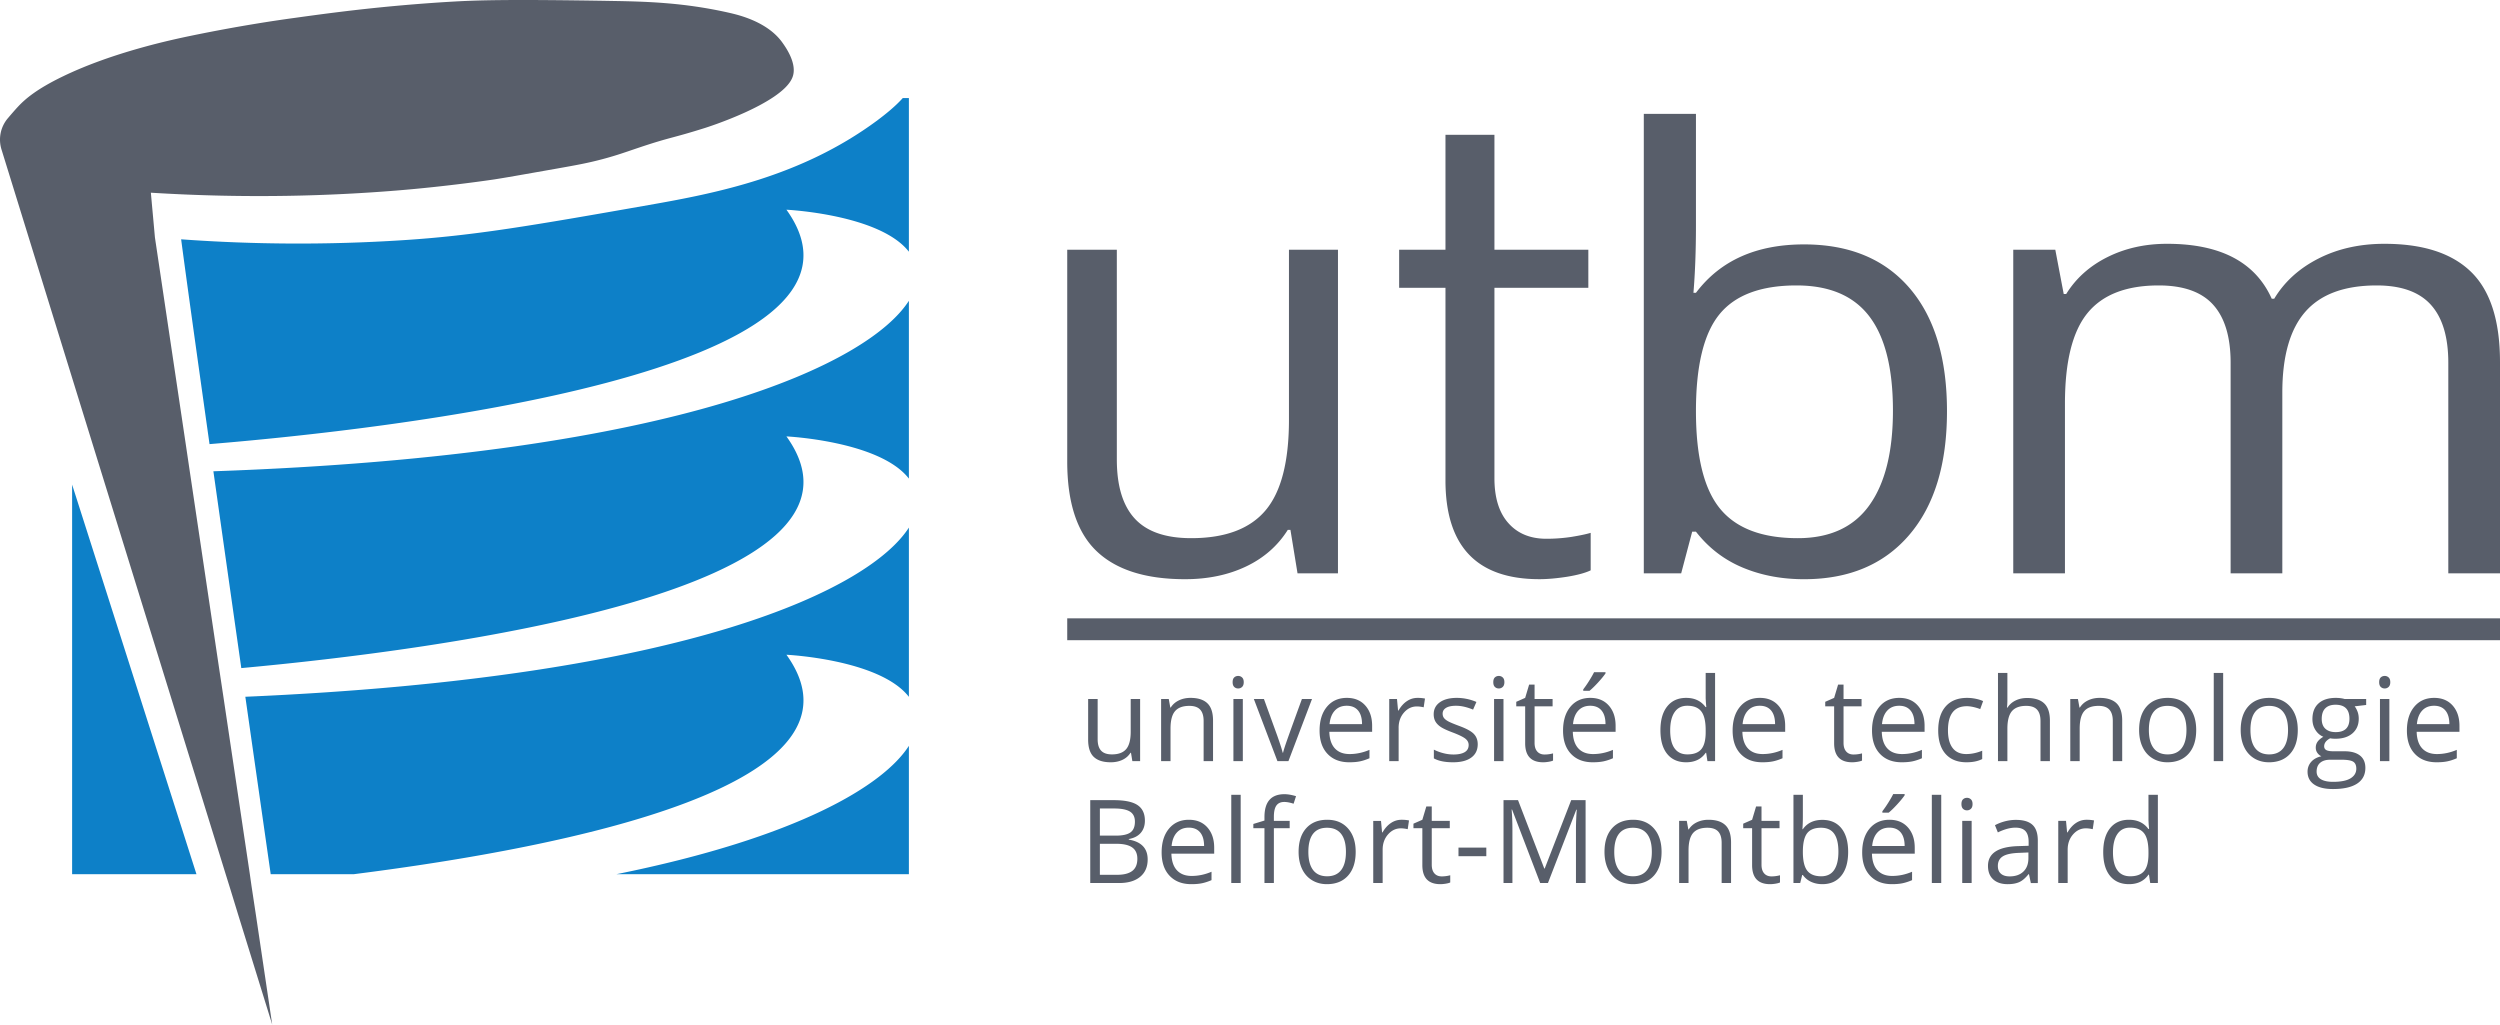
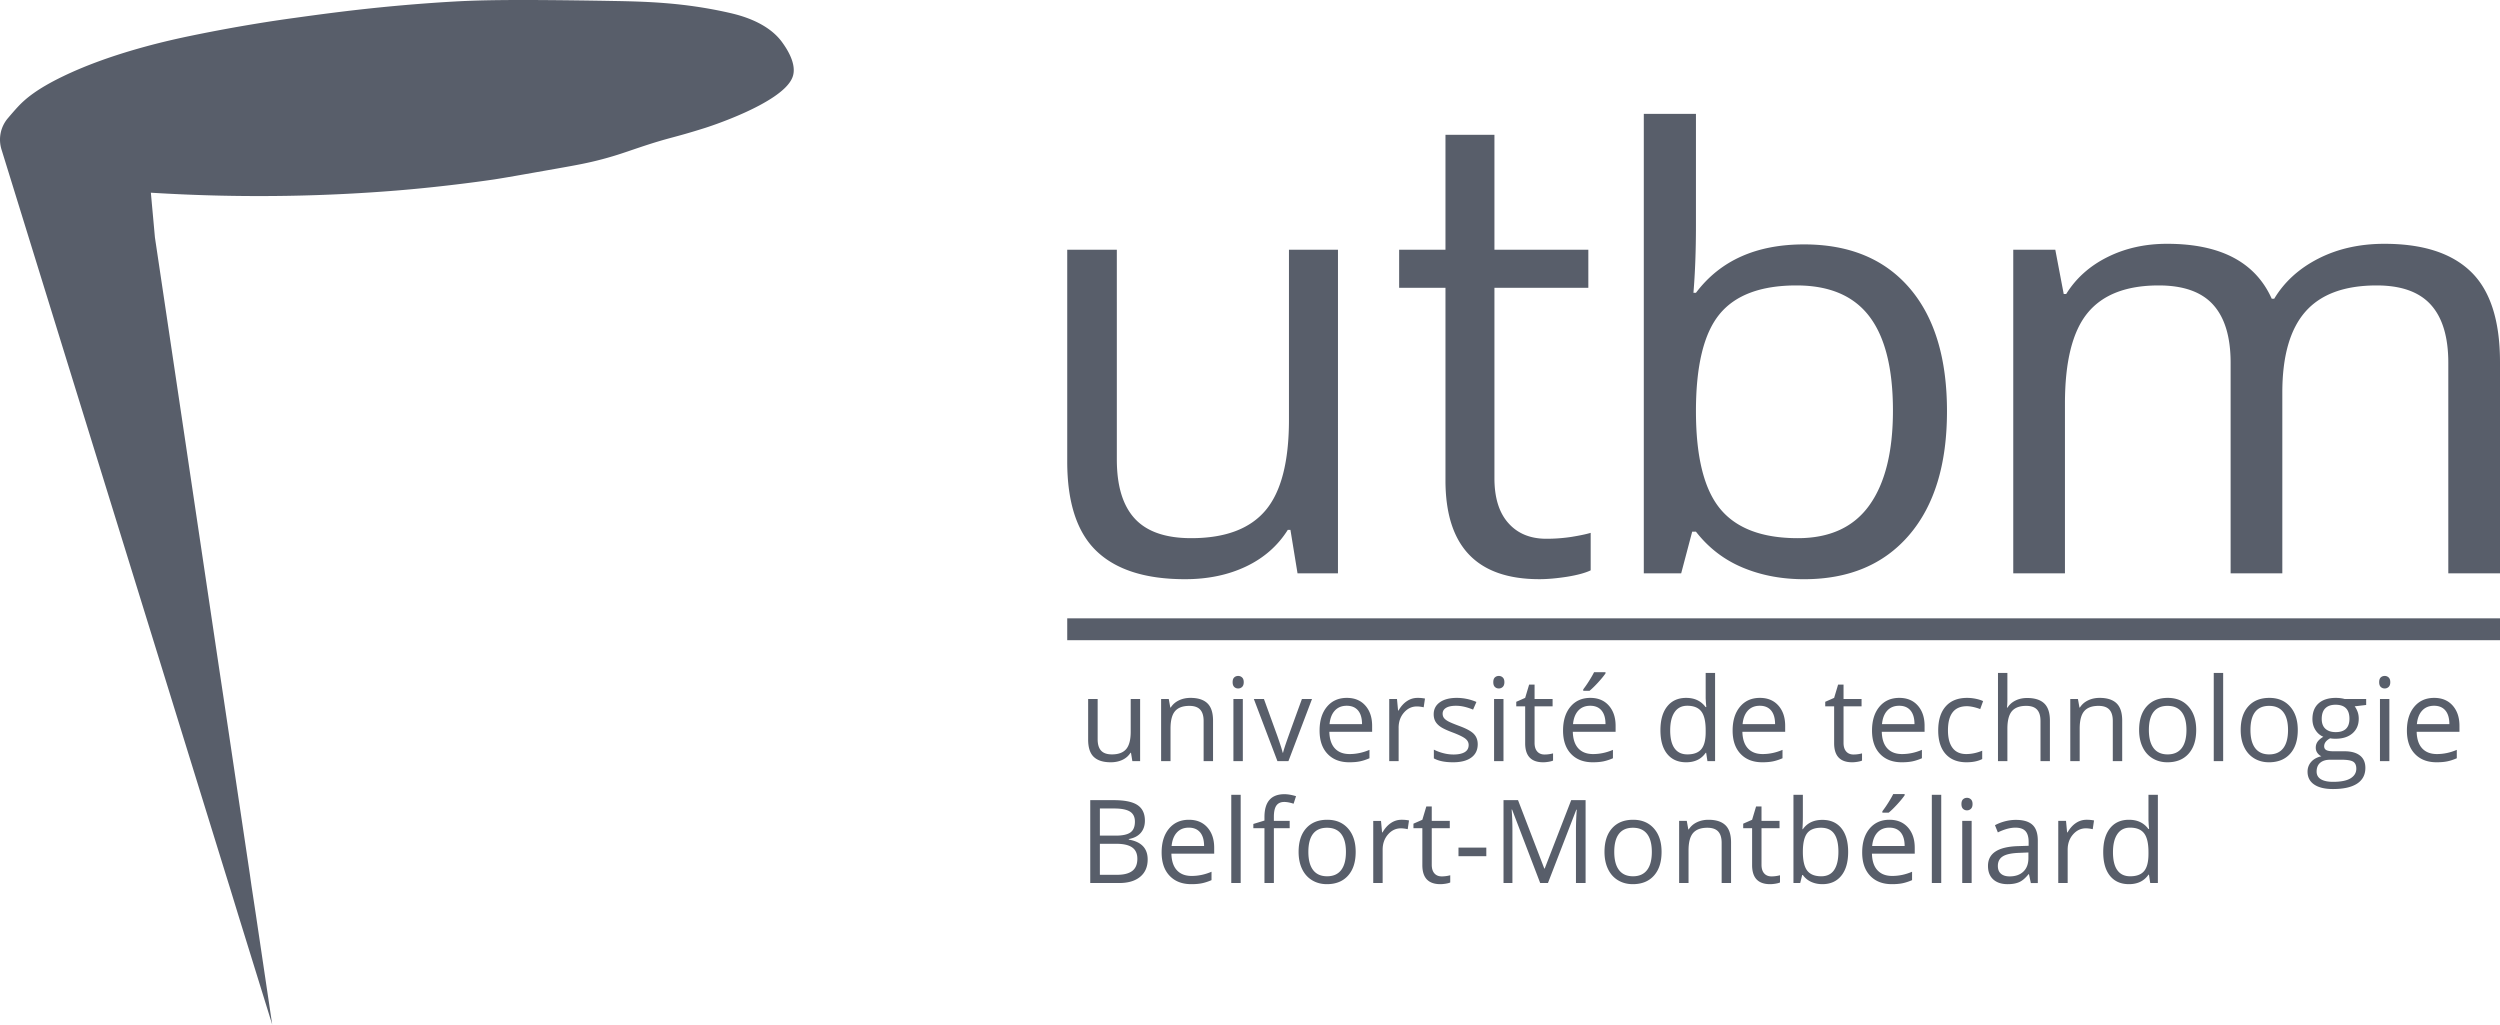
<svg xmlns="http://www.w3.org/2000/svg" width="600" height="245.901" viewBox="0 0 600 245.901">
-   <path d="M17.308 209.81h29.843l-29.843-93.5v93.5zm199.36-186.277c-1.782 1.985-4.06 3.834-6.338 5.526-18.136 13.354-38.438 17.302-54.589 20.144-27.993 4.917-42.001 7.376-59.302 8.459a389.27 389.27 0 0 1-52.965-.226c1.106 8.436 3.7 27.069 6.813 49.152 41.054-3.383 166.675-17.053 138.456-56.257 0 0 22.399 1.082 29.391 10.083V23.533h-1.466zM51.212 113.107c2.142 15.159 4.466 31.558 6.7 47.235 46.985-4.309 157.47-18.587 130.83-55.604 0 0 22.4 1.083 29.392 10.129V72.188c-9.519 14.843-54.114 36.994-166.922 40.919zm7.669 54.115c2.3 16.105 4.444 31.06 6.09 42.588H84.89c52.198-6.61 126.185-21.633 103.854-52.671 0 0 22.399 1.082 29.391 10.105V126.62c-9.293 14.504-52.084 35.978-159.253 40.603zm89.056 42.588h70.197v-30.813c-6.09 9.519-26.594 22.015-70.197 30.813z" fill="#0d80c8" />
  <path d="M174.98 3.065C163.998.573 154.846.367 146.82.227c-25.11-.437-32.46-.17-38.561.185-1.096.063-6.27.363-13.141.989-10.183.928-18.284 2.048-24.71 2.936-3.61.496-12.723 1.804-24.43 4.218-4.692.97-18.858 3.97-30.858 9.767-6.361 3.068-9.09 5.459-10.782 7.263-.658.7-1.571 1.754-2.452 2.792a7.938 7.938 0 0 0-1.531 7.482l16.953 54.826 22.016 71.146 1.85 5.977 12.992 42.002.993 3.18 2.053 6.7 8.12 26.211-3.925-26.392-1.06-6.993-.383-2.706-6.316-42.385-.993-6.587-7.083-47.55-.925-6.249-7.466-50.077c-.316-3.586-.654-7.15-.97-10.714 23.62 1.465 43.626.719 58.874-.513 12.478-1.007 23.406-2.656 23.407-2.656 2.336-.352 6.56-1.1 15.008-2.594 5.189-.918 7.681-1.381 11.081-2.285 3.578-.951 5.572-1.702 8.905-2.818 7.623-2.552 7.668-2.132 15.819-4.709 0 0 18.104-5.709 20.807-11.923.01-.02.018-.041.027-.062 1.38-3.22-1.55-7.32-2.361-8.46-3.536-4.97-10.354-6.609-12.797-7.163zm109.428 135.944c5.48 0 10.356-1.015 14.632-3.046 4.274-2.031 7.618-4.961 10.027-8.787h.64l1.7 10.417h9.706V59.93h-11.764v40.815c0 10.062-1.876 17.314-5.63 21.754-3.757 4.441-9.698 6.661-17.823 6.661-6.142 0-10.653-1.56-13.535-4.677-2.88-3.118-4.322-7.841-4.322-14.172V59.93h-11.904v50.805c0 9.874 2.35 17.054 7.05 21.541 4.7 4.49 11.775 6.732 21.223 6.732zm62.505-23.736c0 15.835 7.512 23.73 22.535 23.73 1.985 0 4.218-.203 6.677-.587 2.481-.406 4.376-.925 5.639-1.534v-9c-1.128.338-2.662.654-4.602.97-1.94.293-3.947.451-6.022.451-3.88 0-6.926-1.263-9.136-3.767-2.233-2.504-3.339-6.09-3.339-10.76v-45.7H381.2V59.94h-22.535V32.352h-11.752V59.94h-11.12v9.136h11.12v46.197zm59.212 12.328h.904c3.017 3.875 6.749 6.745 11.198 8.609 4.45 1.868 9.362 2.8 14.742 2.8 10.757 0 19.163-3.532 25.222-10.594 6.057-7.062 9.086-16.97 9.086-29.726 0-12.755-3.005-22.615-9.01-29.584-6.009-6.967-14.44-10.451-25.298-10.451-11.462 0-20.108 3.874-25.94 11.62h-.602c.4-4.77.602-10.156.602-16.156V27.335h-12.517v110.258h8.973l2.64-9.992zm6.56-52.188c3.77-4.606 9.928-6.909 18.474-6.909 7.89 0 13.723 2.48 17.492 7.44 3.772 4.96 5.656 12.496 5.656 22.605 0 9.873-1.884 17.443-5.656 22.71-3.77 5.269-9.5 7.901-17.192 7.901-8.546 0-14.753-2.35-18.623-7.05-3.873-4.7-5.807-12.508-5.807-23.42 0-10.912 1.885-18.672 5.657-23.277zm180.4-10.133c-4.61-4.51-11.547-6.767-20.813-6.767-5.932 0-11.21 1.18-15.846 3.543-4.633 2.363-8.171 5.575-10.61 9.637h-.6c-3.936-8.786-12.308-13.18-25.112-13.18-5.281 0-10.051 1.063-14.312 3.189-4.262 2.125-7.56 5.078-9.903 8.857h-.597l-2.02-10.629h-10.09v77.663h12.407V96.848c0-10.063 1.806-17.301 5.419-21.719 3.613-4.417 9.305-6.625 17.077-6.625 5.93 0 10.29 1.547 13.08 4.641 2.789 3.095 4.185 7.736 4.185 13.925v50.523h12.408V94.225c0-8.738 1.842-15.21 5.53-19.414 3.687-4.204 9.39-6.307 17.116-6.307 5.878 0 10.211 1.547 13.004 4.641 2.788 3.095 4.185 7.736 4.185 13.925v50.523H600V86.927c0-9.92-2.305-17.135-6.915-21.647zm-331.93 102.483v9.754c0 1.897.45 3.276 1.353 4.137.902.862 2.26 1.293 4.074 1.293 1.052 0 1.99-.196 2.81-.586s1.463-.951 1.925-1.687h.123l.326 2h1.864v-14.91h-2.259v7.835c0 1.932-.36 3.326-1.081 4.178-.722.853-1.862 1.278-3.421 1.278-1.18 0-2.046-.3-2.6-.899-.553-.597-.83-1.504-.83-2.72v-9.673h-2.285zm29.976 14.911v-9.728c0-1.903-.453-3.288-1.36-4.156-.907-.866-2.258-1.298-4.055-1.298-1.024 0-1.954.2-2.789.604-.834.405-1.482.973-1.945 1.707h-.109l-.368-2.04h-1.836v14.911h2.258v-7.822c0-1.94.364-3.333 1.09-4.177.724-.843 1.868-1.266 3.427-1.266 1.18 0 2.046.3 2.598.898.554.6.83 1.507.83 2.72v9.647h2.259zm6.033-20.449c-.38 0-.699.121-.952.361-.255.24-.381.62-.381 1.137 0 .507.126.886.38 1.137.254.249.572.372.953.372.363 0 .676-.123.939-.372.263-.251.394-.63.394-1.137 0-.509-.13-.885-.394-1.13a1.333 1.333 0 0 0-.939-.368zm-1.143 20.45h2.258v-14.912h-2.258v14.911zm13.203 0l5.661-14.912h-2.423c-1.85 5.08-3.04 8.373-3.57 9.884s-.847 2.505-.946 2.987h-.11c-.125-.616-.553-1.96-1.278-4.026l-3.211-8.845h-2.422l5.66 14.911h2.639zm14.021-15.183c-1.996 0-3.584.707-4.77 2.121-1.182 1.415-1.775 3.325-1.775 5.728 0 2.386.637 4.25 1.912 5.59 1.274 1.344 3.014 2.016 5.217 2.016 1.006 0 1.868-.075 2.58-.224.71-.15 1.466-.397 2.264-.743v-2.013c-1.569.672-3.157 1.007-4.76 1.007-1.525 0-2.708-.454-3.545-1.362-.84-.905-1.282-2.233-1.326-3.985h10.27v-1.43c0-2.013-.544-3.634-1.633-4.863-1.088-1.227-2.566-1.842-4.434-1.842zm-4.15 6.298c.128-1.379.546-2.458 1.258-3.238.713-.78 1.667-1.17 2.866-1.17 1.178 0 2.086.38 2.72 1.137.634.758.952 1.848.952 3.271h-7.796zm16.576.886c0-1.46.43-2.681 1.287-3.661s1.888-1.47 3.095-1.47c.471 0 1.015.068 1.632.205l.313-2.095a8.755 8.755 0 0 0-1.782-.163c-.934 0-1.791.262-2.571.789-.78.526-1.447 1.273-2 2.244h-.11l-.258-2.762h-1.864v14.911h2.258v-7.998zm18.984 3.93c0-.987-.31-1.809-.931-2.461-.622-.654-1.816-1.302-3.584-1.947-1.29-.48-2.16-.848-2.613-1.102-.454-.253-.782-.522-.987-.802-.203-.282-.306-.62-.306-1.02 0-.59.273-1.053.817-1.387.544-.337 1.35-.505 2.421-.505 1.216 0 2.573.309 4.069.925l.802-1.837a11.91 11.91 0 0 0-4.708-.978c-1.723 0-3.077.35-4.066 1.053s-1.483 1.663-1.483 2.877c0 .68.143 1.267.427 1.756.287.489.723.927 1.307 1.313.586.385 1.57.837 2.958 1.354 1.46.562 2.443 1.049 2.945 1.463.505.412.756.908.756 1.49 0 .77-.317 1.343-.952 1.72-.634.376-1.542.564-2.72.564a9.606 9.606 0 0 1-2.375-.313 11.034 11.034 0 0 1-2.306-.857v2.095c1.106.625 2.648.94 4.626.94 1.868 0 3.32-.376 4.353-1.13 1.035-.753 1.55-1.824 1.55-3.211zm5.067-13.374c.361 0 .674-.123.938-.372.262-.251.395-.63.395-1.137 0-.509-.133-.885-.395-1.13a1.337 1.337 0 0 0-.938-.368c-.381 0-.698.121-.954.361-.253.24-.379.62-.379 1.137 0 .507.126.886.38 1.137.255.249.572.372.953.372zm-1.143 17.442h2.258v-14.91h-2.258v14.91zm8.412-18.367l-.951 3.185-2.137.939v1.088h2.137v8.87c0 3.038 1.443 4.558 4.326 4.558.381 0 .81-.04 1.287-.116.475-.078.837-.174 1.081-.293v-1.727a7.134 7.134 0 0 1-.885.182c-.373.06-.758.089-1.157.089-.742 0-1.328-.24-1.753-.72-.428-.481-.641-1.17-.641-2.07v-8.773h4.326v-1.756h-4.326v-3.456h-1.307zm16.55-.516c.789-.86 1.384-1.588 1.782-2.176v-.286h-2.747c-.29.59-.687 1.284-1.191 2.081a25.635 25.635 0 0 1-1.408 2.04v.342h1.51c.58-.472 1.266-1.14 2.054-2zm3.564 16.176c-1.568.672-3.156 1.007-4.76 1.007-1.524 0-2.707-.454-3.544-1.362-.84-.905-1.282-2.233-1.326-3.985h10.27v-1.43c0-2.013-.545-3.634-1.633-4.863-1.088-1.227-2.566-1.842-4.434-1.842-1.996 0-3.584.707-4.77 2.121-1.182 1.415-1.775 3.325-1.775 5.728 0 2.386.637 4.25 1.912 5.59 1.273 1.344 3.014 2.016 5.216 2.016 1.007 0 1.868-.075 2.58-.224s1.467-.397 2.264-.743v-2.013zm-8.32-9.415c.714-.78 1.668-1.17 2.866-1.17 1.179 0 2.086.38 2.72 1.137.635.758.952 1.848.952 3.271h-7.795c.127-1.379.546-2.458 1.257-3.238zm30.578 10.122h.121l.3 2h1.837v-21.17h-2.258v6.07l.053 1.046.097 1.075h-.179c-1.079-1.47-2.63-2.203-4.652-2.203-1.94 0-3.456.679-4.544 2.04s-1.633 3.269-1.633 5.727.542 4.353 1.626 5.688c1.084 1.333 2.602 2 4.551 2 2.077 0 3.637-.757 4.681-2.273zm-7.47-1.075c-.698-.97-1.046-2.408-1.046-4.313 0-1.877.35-3.33 1.053-4.36.703-1.028 1.716-1.544 3.04-1.544 1.542 0 2.665.452 3.368 1.355.703.9 1.055 2.41 1.055 4.522v.476c0 1.868-.348 3.223-1.042 4.062-.694.84-1.81 1.258-3.353 1.258-1.352 0-2.376-.485-3.075-1.456zm20.482-12.107c-1.996 0-3.584.707-4.769 2.121-1.183 1.415-1.775 3.325-1.775 5.728 0 2.386.636 4.25 1.912 5.59 1.273 1.344 3.013 2.016 5.216 2.016 1.007 0 1.868-.075 2.58-.224s1.467-.397 2.264-.743v-2.013c-1.568.672-3.157 1.007-4.76 1.007-1.525 0-2.708-.454-3.545-1.362-.839-.905-1.282-2.233-1.326-3.985h10.27v-1.43c0-2.013-.544-3.634-1.632-4.863-1.089-1.227-2.567-1.842-4.435-1.842zm-4.15 6.298c.128-1.379.546-2.458 1.258-3.238.714-.78 1.667-1.17 2.866-1.17 1.178 0 2.086.38 2.72 1.137.635.758.952 1.848.952 3.271h-7.796zm26.622 7.292c-.743 0-1.329-.24-1.754-.72-.427-.481-.641-1.17-.641-2.07v-8.773h4.326v-1.756h-4.326v-3.456h-1.306l-.952 3.185-2.137.939v1.088h2.137v8.87c0 3.038 1.443 4.558 4.327 4.558.38 0 .81-.04 1.286-.116.476-.078.837-.174 1.082-.293v-1.727a7.135 7.135 0 0 1-.886.182c-.372.06-.758.089-1.156.089zm10.985-13.59c-1.996 0-3.584.707-4.769 2.121-1.183 1.415-1.776 3.325-1.776 5.728 0 2.386.637 4.25 1.913 5.59 1.273 1.344 3.013 2.016 5.216 2.016 1.007 0 1.868-.075 2.58-.224s1.466-.397 2.264-.743v-2.013c-1.569.672-3.157 1.007-4.76 1.007-1.525 0-2.708-.454-3.545-1.362-.84-.905-1.282-2.233-1.326-3.985h10.27v-1.43c0-2.013-.544-3.634-1.633-4.863-1.088-1.227-2.566-1.842-4.434-1.842zm-4.15 6.298c.128-1.379.546-2.458 1.258-3.238.714-.78 1.667-1.17 2.866-1.17 1.178 0 2.086.38 2.72 1.137.635.758.952 1.848.952 3.271h-7.796zm20.372-4.3c.454 0 .976.066 1.566.198.588.133 1.132.298 1.632.496l.694-1.916c-.41-.21-.971-.39-1.687-.545a10.195 10.195 0 0 0-2.15-.23c-2.223 0-3.934.678-5.135 2.039-1.203 1.361-1.804 3.289-1.804 5.782 0 2.43.593 4.311 1.775 5.64 1.186 1.328 2.855 1.993 5.014 1.993 1.516 0 2.771-.26 3.77-.777v-1.998c-1.307.535-2.583.802-3.825.802-1.45 0-2.546-.49-3.284-1.47-.74-.98-1.108-2.385-1.108-4.218 0-3.864 1.513-5.796 4.542-5.796zm14.455-1.971c-1.05 0-1.987.207-2.809.619-.821.412-1.454.978-1.896 1.694h-.137c.073-.51.108-1.148.108-1.92v-6.407h-2.258v21.17h2.258v-7.797c0-1.94.361-3.337 1.082-4.19.722-.852 1.865-1.28 3.436-1.28 1.179 0 2.044.3 2.597.9.553.599.83 1.506.83 2.72v9.646h2.259v-9.728c0-1.885-.456-3.262-1.366-4.128-.912-.865-2.28-1.3-4.104-1.3zm20.564 5.509v9.646h2.257v-9.728c0-1.903-.453-3.288-1.359-4.156-.907-.866-2.26-1.298-4.055-1.298-1.024 0-1.954.2-2.789.604-.835.405-1.482.973-1.945 1.707h-.11l-.366-2.04h-1.837v14.911h2.258v-7.822c0-1.94.363-3.333 1.088-4.177.727-.843 1.868-1.266 3.43-1.266 1.178 0 2.044.3 2.597.898.553.6.83 1.507.83 2.72zm13.201-5.536c-2.159 0-3.844.676-5.06 2.033-1.216 1.355-1.824 3.25-1.824 5.68 0 1.57.282 2.938.844 4.11.562 1.17 1.361 2.066 2.394 2.692 1.036.625 2.219.94 3.551.94 2.16 0 3.851-.683 5.076-2.048s1.835-3.263 1.835-5.695c0-2.366-.615-4.245-1.842-5.63-1.229-1.388-2.888-2.082-4.974-2.082zm3.326 12.074c-.766.993-1.887 1.49-3.366 1.49-1.478 0-2.599-.499-3.361-1.497-.762-.998-1.141-2.45-1.141-4.355 0-1.92.374-3.368 1.128-4.34.753-.969 1.868-1.455 3.346-1.455 1.498 0 2.628.493 3.394 1.476.767.984 1.15 2.425 1.15 4.32 0 1.914-.383 3.367-1.15 4.361zm7.702 3.108h2.258v-21.17h-2.258v21.17zm13.351-15.182c-2.159 0-3.844.676-5.06 2.033-1.216 1.355-1.824 3.25-1.824 5.68 0 1.57.282 2.938.844 4.11.562 1.17 1.361 2.066 2.394 2.692 1.036.625 2.219.94 3.551.94 2.16 0 3.85-.683 5.076-2.048s1.835-3.263 1.835-5.695c0-2.366-.615-4.245-1.842-5.63-1.23-1.388-2.888-2.082-4.974-2.082zm3.326 12.074c-.766.993-1.887 1.49-3.366 1.49-1.478 0-2.599-.499-3.361-1.497-.762-.998-1.141-2.45-1.141-4.355 0-1.92.374-3.368 1.128-4.34.753-.969 1.868-1.455 3.346-1.455 1.498 0 2.628.493 3.394 1.476.767.984 1.15 2.425 1.15 4.32 0 1.914-.383 3.367-1.15 4.361zm12.638-12.074c-1.795 0-3.183.44-4.163 1.326-.98.884-1.47 2.141-1.47 3.776 0 .978.243 1.85.727 2.61.487.763 1.115 1.302 1.886 1.62-.626.38-1.084.775-1.375 1.185-.29.407-.436.883-.436 1.427 0 .48.13.903.388 1.264.26.364.58.633.96.804-1.053.236-1.868.686-2.45 1.346-.579.663-.87 1.448-.87 2.355 0 1.324.53 2.348 1.585 3.075 1.057.725 2.56 1.089 4.511 1.089 2.54 0 4.47-.434 5.796-1.3 1.324-.866 1.984-2.126 1.984-3.776 0-1.297-.431-2.286-1.297-2.965-.868-.68-2.108-1.022-3.723-1.022h-2.639c-.815 0-1.392-.097-1.727-.29-.335-.197-.504-.498-.504-.906 0-.771.482-1.41 1.443-1.919.39.073.808.108 1.25.108 1.743 0 3.111-.434 4.11-1.304.997-.872 1.497-2.037 1.497-3.498 0-.643-.101-1.22-.3-1.734-.2-.513-.427-.927-.68-1.244l2.762-.326v-1.43h-5.157c-.625-.18-1.328-.27-2.108-.27zm-1.374 14.843h2.707c1.379 0 2.317.156 2.817.47.498.312.747.871.747 1.678 0 .971-.456 1.74-1.366 2.306-.912.568-2.315.85-4.212.85-1.268 0-2.244-.209-2.925-.625s-1.02-1.029-1.02-1.837c0-.917.286-1.62.857-2.109.573-.489 1.37-.733 2.395-.733zm4.626-9.838c0 2.141-1.102 3.212-3.307 3.212-1.053 0-1.872-.269-2.463-.804-.588-.533-.883-1.324-.883-2.366 0-1.126.286-1.974.857-2.544.57-.57 1.388-.857 2.45-.857 2.23 0 3.346 1.119 3.346 3.359zm8.467-10.272c-.38 0-.698.121-.954.361-.253.24-.378.62-.378 1.137 0 .507.125.886.378 1.137.256.249.573.372.954.372.362 0 .674-.123.939-.372.262-.251.394-.63.394-1.137 0-.509-.132-.885-.394-1.13a1.337 1.337 0 0 0-.939-.368zm-1.143 20.45h2.258v-14.912h-2.258v14.911zm13.012-15.183c-1.996 0-3.584.707-4.769 2.121-1.183 1.415-1.775 3.325-1.775 5.728 0 2.386.636 4.25 1.912 5.59 1.273 1.344 3.013 2.016 5.216 2.016 1.007 0 1.868-.075 2.58-.224.711-.15 1.467-.397 2.264-.743v-2.013c-1.568.672-3.157 1.007-4.76 1.007-1.525 0-2.708-.454-3.545-1.362-.839-.905-1.282-2.233-1.326-3.985h10.27v-1.43c0-2.013-.544-3.634-1.632-4.863-1.089-1.227-2.567-1.842-4.435-1.842zm-4.15 6.298c.128-1.379.546-2.458 1.258-3.238.714-.78 1.667-1.17 2.866-1.17 1.178 0 2.086.38 2.72 1.137.635.758.952 1.848.952 3.271h-7.796zM270.91 201.504v-.136c1.26-.225 2.22-.723 2.878-1.49.657-.766.986-1.738.986-2.918 0-1.705-.59-2.952-1.77-3.74-1.178-.79-3.088-1.184-5.727-1.184h-5.618v19.89h6.938c2.159 0 3.838-.498 5.041-1.496 1.202-.998 1.802-2.386 1.802-4.163 0-2.66-1.51-4.245-4.53-4.763zm-6.938-7.468h3.401c1.741 0 3.01.247 3.809.74.798.496 1.197 1.3 1.197 2.415 0 1.216-.358 2.08-1.075 2.593-.716.513-1.891.768-3.523.768h-3.81v-6.516zm7.775 14.984c-.812.621-2.02.932-3.626.932h-4.15v-7.441h3.96c1.696 0 2.959.29 3.788.87.83.581 1.245 1.49 1.245 2.723 0 1.324-.405 2.295-1.217 2.916zm13.59-12.276c-1.995 0-3.585.707-4.769 2.121-1.183 1.414-1.775 3.324-1.775 5.727 0 2.386.637 4.25 1.912 5.591 1.274 1.344 3.013 2.016 5.217 2.016 1.007 0 1.866-.075 2.579-.225.711-.15 1.467-.396 2.264-.742v-2.014c-1.568.672-3.155 1.007-4.761 1.007-1.524 0-2.705-.454-3.545-1.361-.838-.906-1.28-2.234-1.326-3.985h10.272v-1.43c0-2.013-.544-3.634-1.632-4.864-1.09-1.227-2.568-1.841-4.436-1.841zm-4.15 6.298c.128-1.38.546-2.459 1.26-3.238.71-.78 1.666-1.17 2.863-1.17 1.178 0 2.086.379 2.721 1.136.635.758.952 1.849.952 3.272h-7.796zm14.319 8.884h2.258v-21.17h-2.258v21.17zm7.964-15.823v.83l-2.667.817v1.02h2.667v13.156h2.26V198.77h3.793v-1.755h-3.793v-.965c0-1.254.203-2.161.61-2.73.408-.566 1.038-.85 1.893-.85.616 0 1.361.141 2.229.423l.586-1.81c-1.062-.318-1.987-.476-2.776-.476-3.203 0-4.802 1.832-4.802 5.496zm15.079.64c-2.16 0-3.844.677-5.06 2.034-1.216 1.355-1.824 3.25-1.824 5.679 0 1.57.282 2.939.843 4.11.562 1.17 1.362 2.067 2.395 2.692 1.035.626 2.218.94 3.55.94 2.16 0 3.851-.682 5.076-2.048 1.225-1.365 1.835-3.262 1.835-5.694 0-2.366-.614-4.245-1.841-5.63-1.23-1.388-2.888-2.082-4.974-2.082zm3.326 12.075c-.767.993-1.888 1.489-3.366 1.489-1.478 0-2.6-.498-3.362-1.496s-1.14-2.45-1.14-4.355c0-1.921.374-3.368 1.127-4.34.753-.969 1.868-1.456 3.346-1.456 1.498 0 2.628.494 3.395 1.476.766.985 1.15 2.425 1.15 4.32 0 1.914-.384 3.368-1.15 4.362zm11.933-11.286c-.78.527-1.448 1.274-2 2.245h-.11l-.258-2.762h-1.864v14.91h2.258v-7.998c0-1.46.43-2.68 1.286-3.66.857-.981 1.888-1.47 3.095-1.47.472 0 1.016.068 1.633.205l.312-2.095a8.754 8.754 0 0 0-1.782-.163c-.934 0-1.79.262-2.57.788zm12.208 12.801c-.743 0-1.329-.24-1.754-.72-.427-.48-.64-1.17-.64-2.069v-8.774h4.326v-1.755h-4.327v-3.457h-1.306l-.952 3.186-2.136.938v1.088h2.136v8.871c0 3.038 1.443 4.558 4.327 4.558.38 0 .81-.04 1.286-.117.476-.077.837-.174 1.082-.293v-1.727a7.132 7.132 0 0 1-.886.183c-.372.06-.757.088-1.156.088zm4.02-4.842h6.679v-2.068h-6.679v2.068zm20.698 2.952h-.108l-6.3-16.407h-3.483v19.89h2.137v-12.653c0-1.923-.064-3.582-.19-4.979h.108l6.748 17.632h1.863l6.803-17.605h.11a65.121 65.121 0 0 0-.192 4.789v12.816h2.313v-19.89h-3.454l-6.355 16.407zm21.229-11.7c-2.159 0-3.844.677-5.06 2.034-1.216 1.355-1.824 3.25-1.824 5.679 0 1.57.282 2.939.844 4.11.561 1.17 1.36 2.067 2.394 2.692 1.035.626 2.218.94 3.551.94 2.159 0 3.85-.682 5.075-2.048 1.225-1.365 1.835-3.262 1.835-5.694 0-2.366-.614-4.245-1.841-5.63-1.23-1.388-2.888-2.082-4.974-2.082zm3.326 12.075c-.767.993-1.888 1.489-3.366 1.489s-2.6-.498-3.361-1.496-1.141-2.45-1.141-4.355c0-1.921.374-3.368 1.127-4.34.754-.969 1.868-1.456 3.347-1.456 1.497 0 2.627.494 3.394 1.476.767.985 1.15 2.425 1.15 4.32 0 1.914-.383 3.368-1.15 4.362zm14.748-12.074c-1.024 0-1.954.2-2.789.603-.835.406-1.482.974-1.945 1.708h-.11l-.366-2.04h-1.837v14.91h2.258v-7.822c0-1.94.364-3.332 1.088-4.176.727-.844 1.868-1.267 3.43-1.267 1.179 0 2.044.3 2.597.899.553.6.83 1.507.83 2.72v9.647h2.259v-9.728c0-1.903-.454-3.289-1.36-4.157-.907-.865-2.26-1.297-4.055-1.297zm15.12 13.59c-.742 0-1.328-.241-1.753-.721-.427-.48-.641-1.17-.641-2.069v-8.774h4.326v-1.755h-4.326v-3.457h-1.306l-.952 3.186-2.137.938v1.088h2.137v8.871c0 3.038 1.443 4.558 4.326 4.558.382 0 .811-.04 1.287-.117.476-.077.837-.174 1.082-.293v-1.727a7.132 7.132 0 0 1-.886.183c-.372.06-.758.088-1.157.088zm12.21-13.564c-2.068 0-3.627.745-4.68 2.232h-.108c.073-.917.108-1.95.108-3.102v-5.144h-2.258v21.17h1.619l.476-1.919h.163a5.01 5.01 0 0 0 2.02 1.654c.804.357 1.69.538 2.66.538 1.942 0 3.457-.679 4.552-2.036 1.093-1.354 1.639-3.258 1.639-5.707 0-2.447-.542-4.342-1.626-5.679s-2.606-2.007-4.564-2.007zm2.83 12.019c-.68 1.013-1.715 1.518-3.102 1.518-1.542 0-2.661-.452-3.36-1.353-.698-.903-1.048-2.403-1.048-4.498s.341-3.584 1.02-4.467c.68-.886 1.793-1.329 3.335-1.329 1.423 0 2.476.478 3.154 1.43.681.952 1.022 2.399 1.022 4.34 0 1.896-.341 3.348-1.022 4.359zm15.135-15.746c.789-.861 1.383-1.588 1.782-2.176v-.287h-2.747c-.29.59-.687 1.284-1.192 2.082a25.657 25.657 0 0 1-1.407 2.04v.341h1.509c.581-.471 1.266-1.139 2.055-2zm-1.864 3.7c-1.995 0-3.584.708-4.769 2.122-1.183 1.414-1.775 3.324-1.775 5.727 0 2.386.636 4.25 1.912 5.591 1.273 1.344 3.013 2.016 5.216 2.016 1.007 0 1.868-.075 2.58-.225s1.467-.396 2.264-.742v-2.014c-1.568.672-3.156 1.007-4.76 1.007-1.524 0-2.707-.454-3.544-1.361-.84-.906-1.283-2.234-1.327-3.985h10.27v-1.43c0-2.013-.544-3.634-1.632-4.864-1.088-1.227-2.567-1.841-4.435-1.841zm-4.15 6.299c.128-1.38.547-2.459 1.258-3.238.714-.78 1.668-1.17 2.866-1.17 1.179 0 2.086.379 2.72 1.136s.952 1.849.952 3.272h-7.796zm14.319 8.884h2.258v-21.17h-2.258v21.17zm8.441-20.45c-.381 0-.698.122-.954.362-.253.24-.379.619-.379 1.137 0 .506.126.885.38 1.136.255.25.572.373.953.373.361 0 .674-.124.939-.373.262-.25.394-.63.394-1.136 0-.51-.132-.886-.394-1.13a1.337 1.337 0 0 0-.939-.368zm-1.143 20.45h2.258v-14.911h-2.258v14.91zm12.902-15.156c-.88 0-1.756.113-2.633.34-.874.226-1.678.54-2.414.938l.694 1.73c1.568-.763 2.976-1.144 4.219-1.144 1.105 0 1.91.28 2.414.837.502.557.755 1.42.755 2.59v.926l-2.53.081c-4.816.146-7.224 1.725-7.224 4.736 0 1.406.419 2.49 1.258 3.252.84.762 1.998 1.143 3.476 1.143 1.106 0 2.029-.167 2.77-.498.737-.33 1.48-.963 2.222-1.897h.11l.45 2.122h1.671v-10.177c0-1.74-.427-3.007-1.284-3.796-.857-.788-2.176-1.183-3.954-1.183zm2.98 9.17c0 1.388-.4 2.468-1.205 3.237-.801.77-1.905 1.156-3.31 1.156-.89 0-1.582-.211-2.076-.639-.495-.425-.742-1.046-.742-1.863 0-1.042.397-1.811 1.192-2.307.793-.493 2.088-.773 3.883-.837l2.258-.095v1.349zm11.393-8.408c-.78.527-1.447 1.274-2 2.245h-.11l-.258-2.762h-1.863v14.91h2.258v-7.998c0-1.46.43-2.68 1.286-3.66.857-.981 1.888-1.47 3.095-1.47.472 0 1.016.068 1.632.205l.313-2.095a8.754 8.754 0 0 0-1.782-.163c-.934 0-1.79.262-2.57.788zm17.42-.707l.053 1.047.097 1.075h-.178c-1.08-1.47-2.63-2.203-4.652-2.203-1.941 0-3.457.678-4.545 2.04-1.088 1.36-1.632 3.269-1.632 5.727s.542 4.353 1.625 5.688c1.084 1.332 2.602 2 4.552 2 2.077 0 3.636-.758 4.68-2.273h.122l.3 2h1.836v-21.17h-2.257v6.07zm0 8.162c0 1.868-.347 3.223-1.041 4.062-.694.84-1.811 1.258-3.353 1.258-1.353 0-2.377-.485-3.075-1.456-.699-.97-1.047-2.408-1.047-4.314 0-1.876.35-3.33 1.053-4.359s1.716-1.544 3.04-1.544c1.542 0 2.666.451 3.368 1.355.703.9 1.056 2.41 1.056 4.522v.476zm-259.495-51.341H600v-5.24H256.135v5.24z" fill="#585e6a" />
</svg>